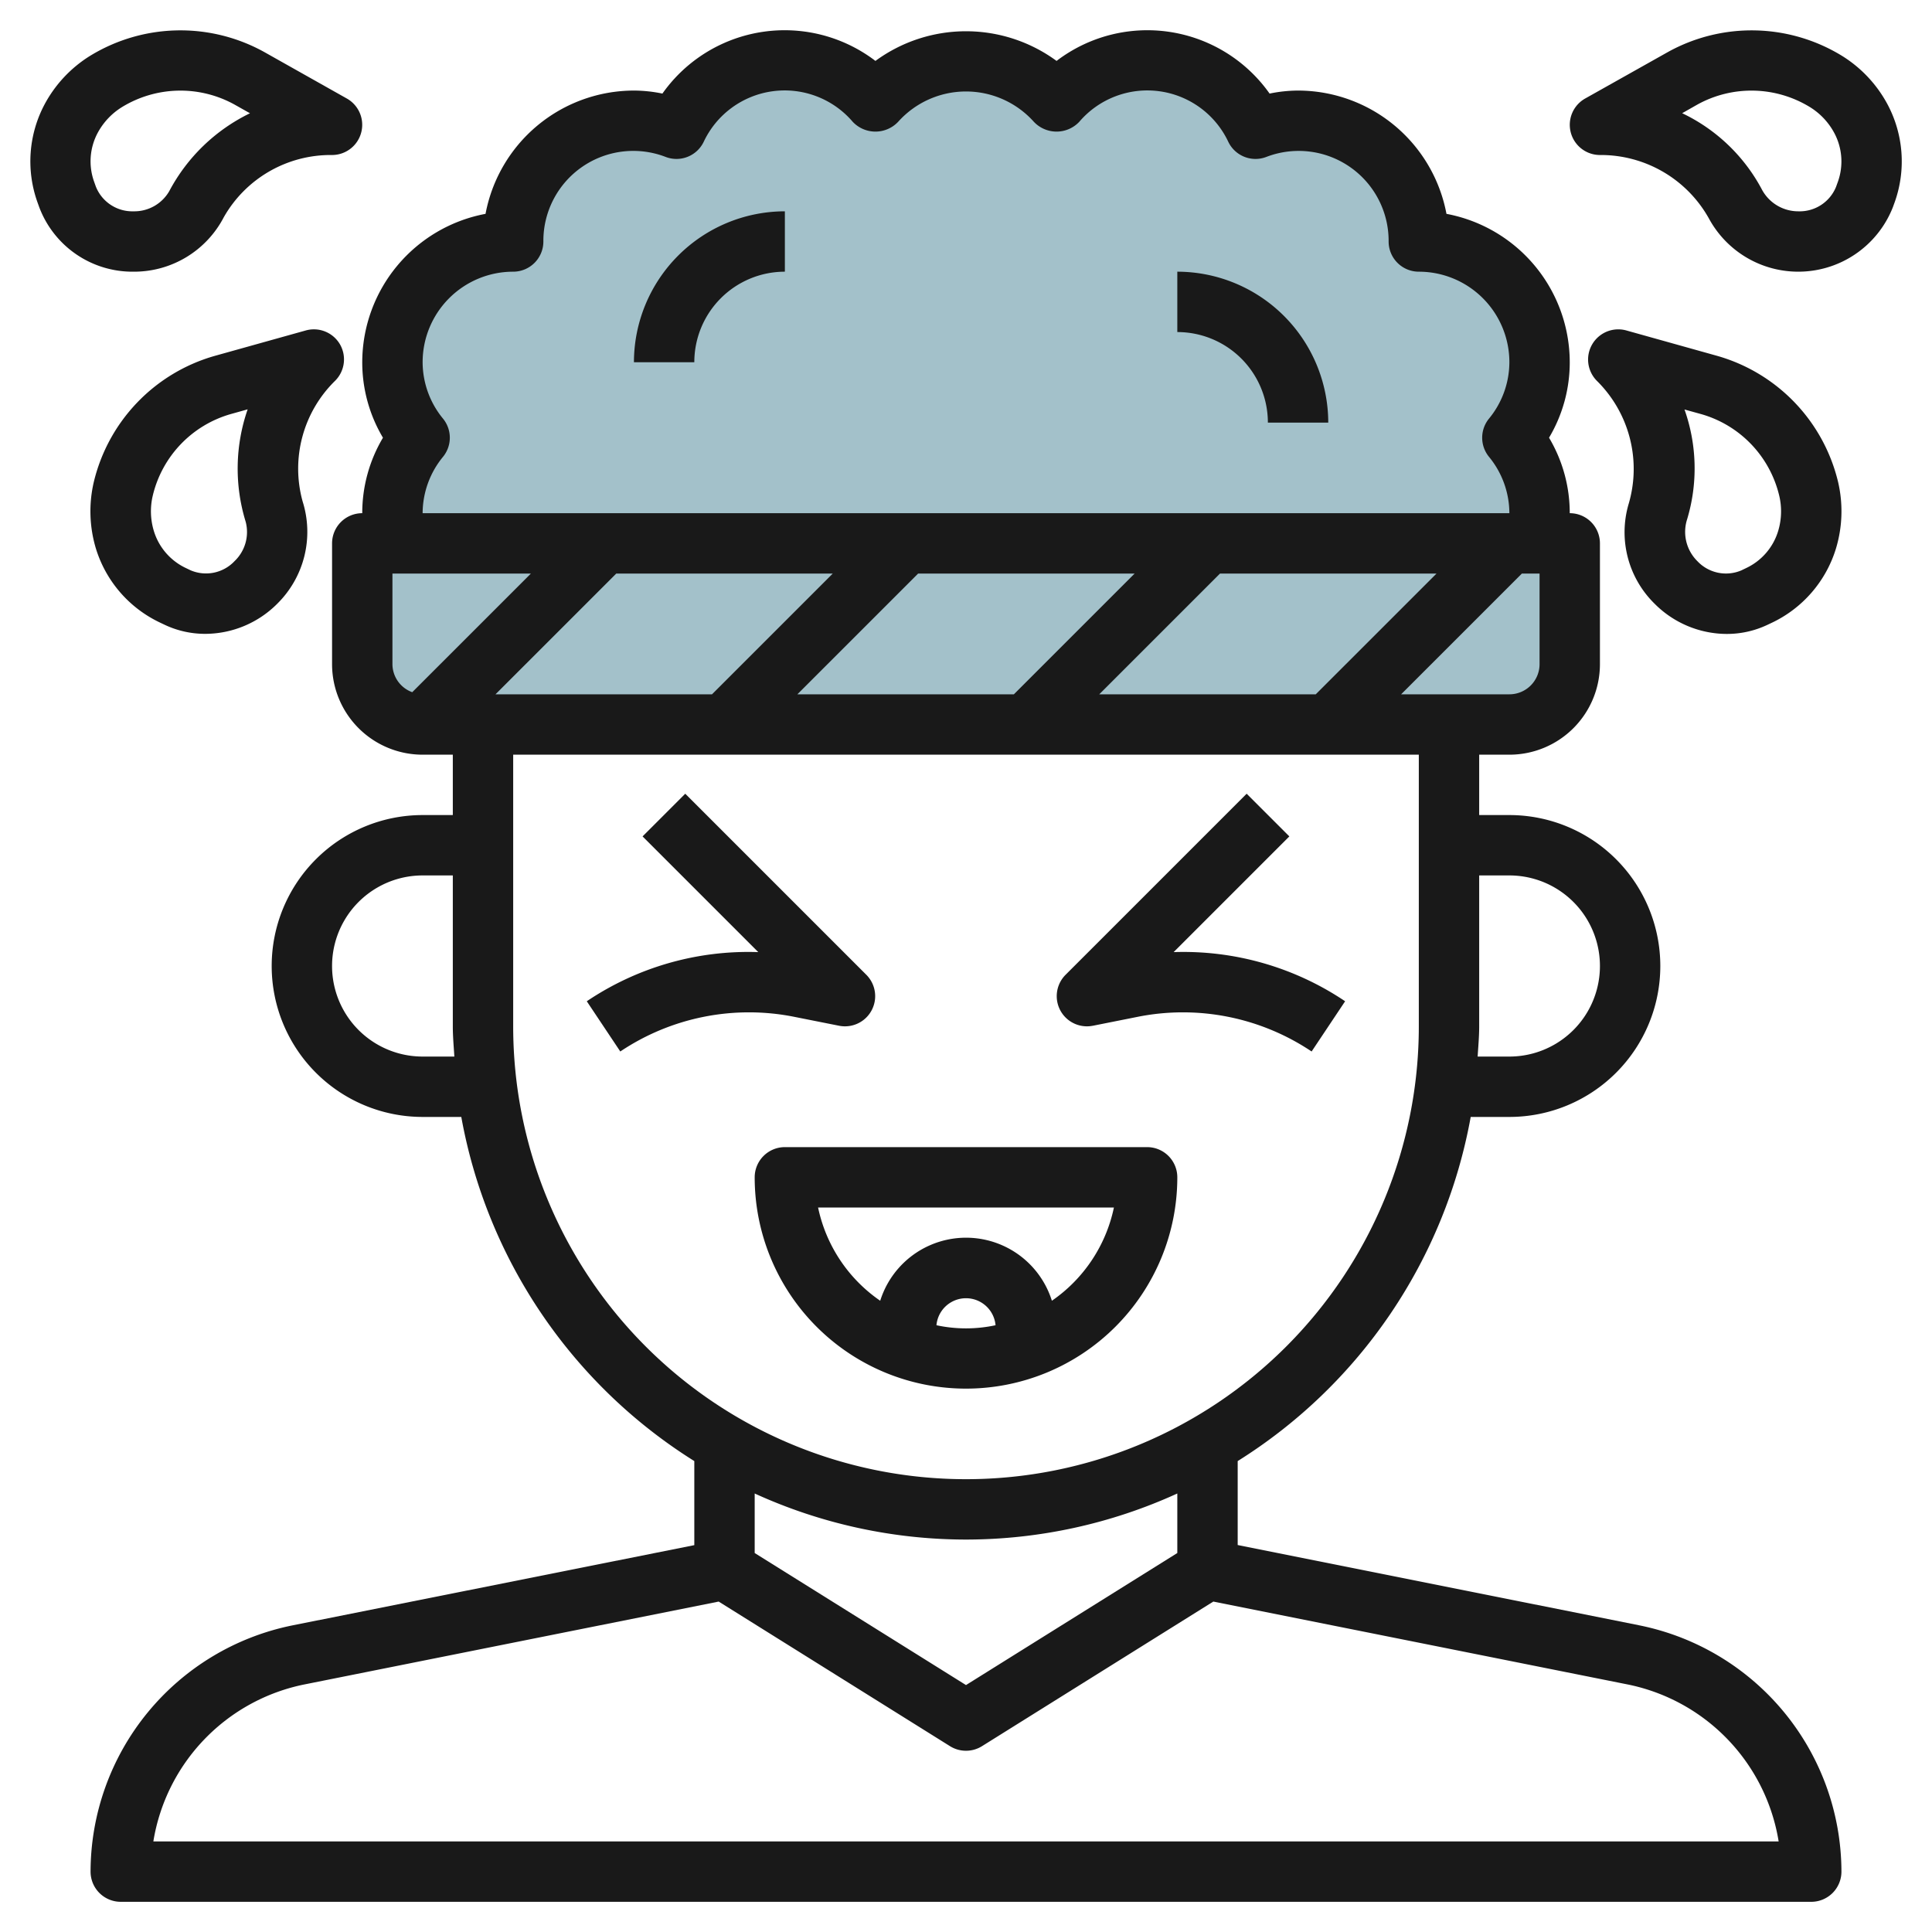
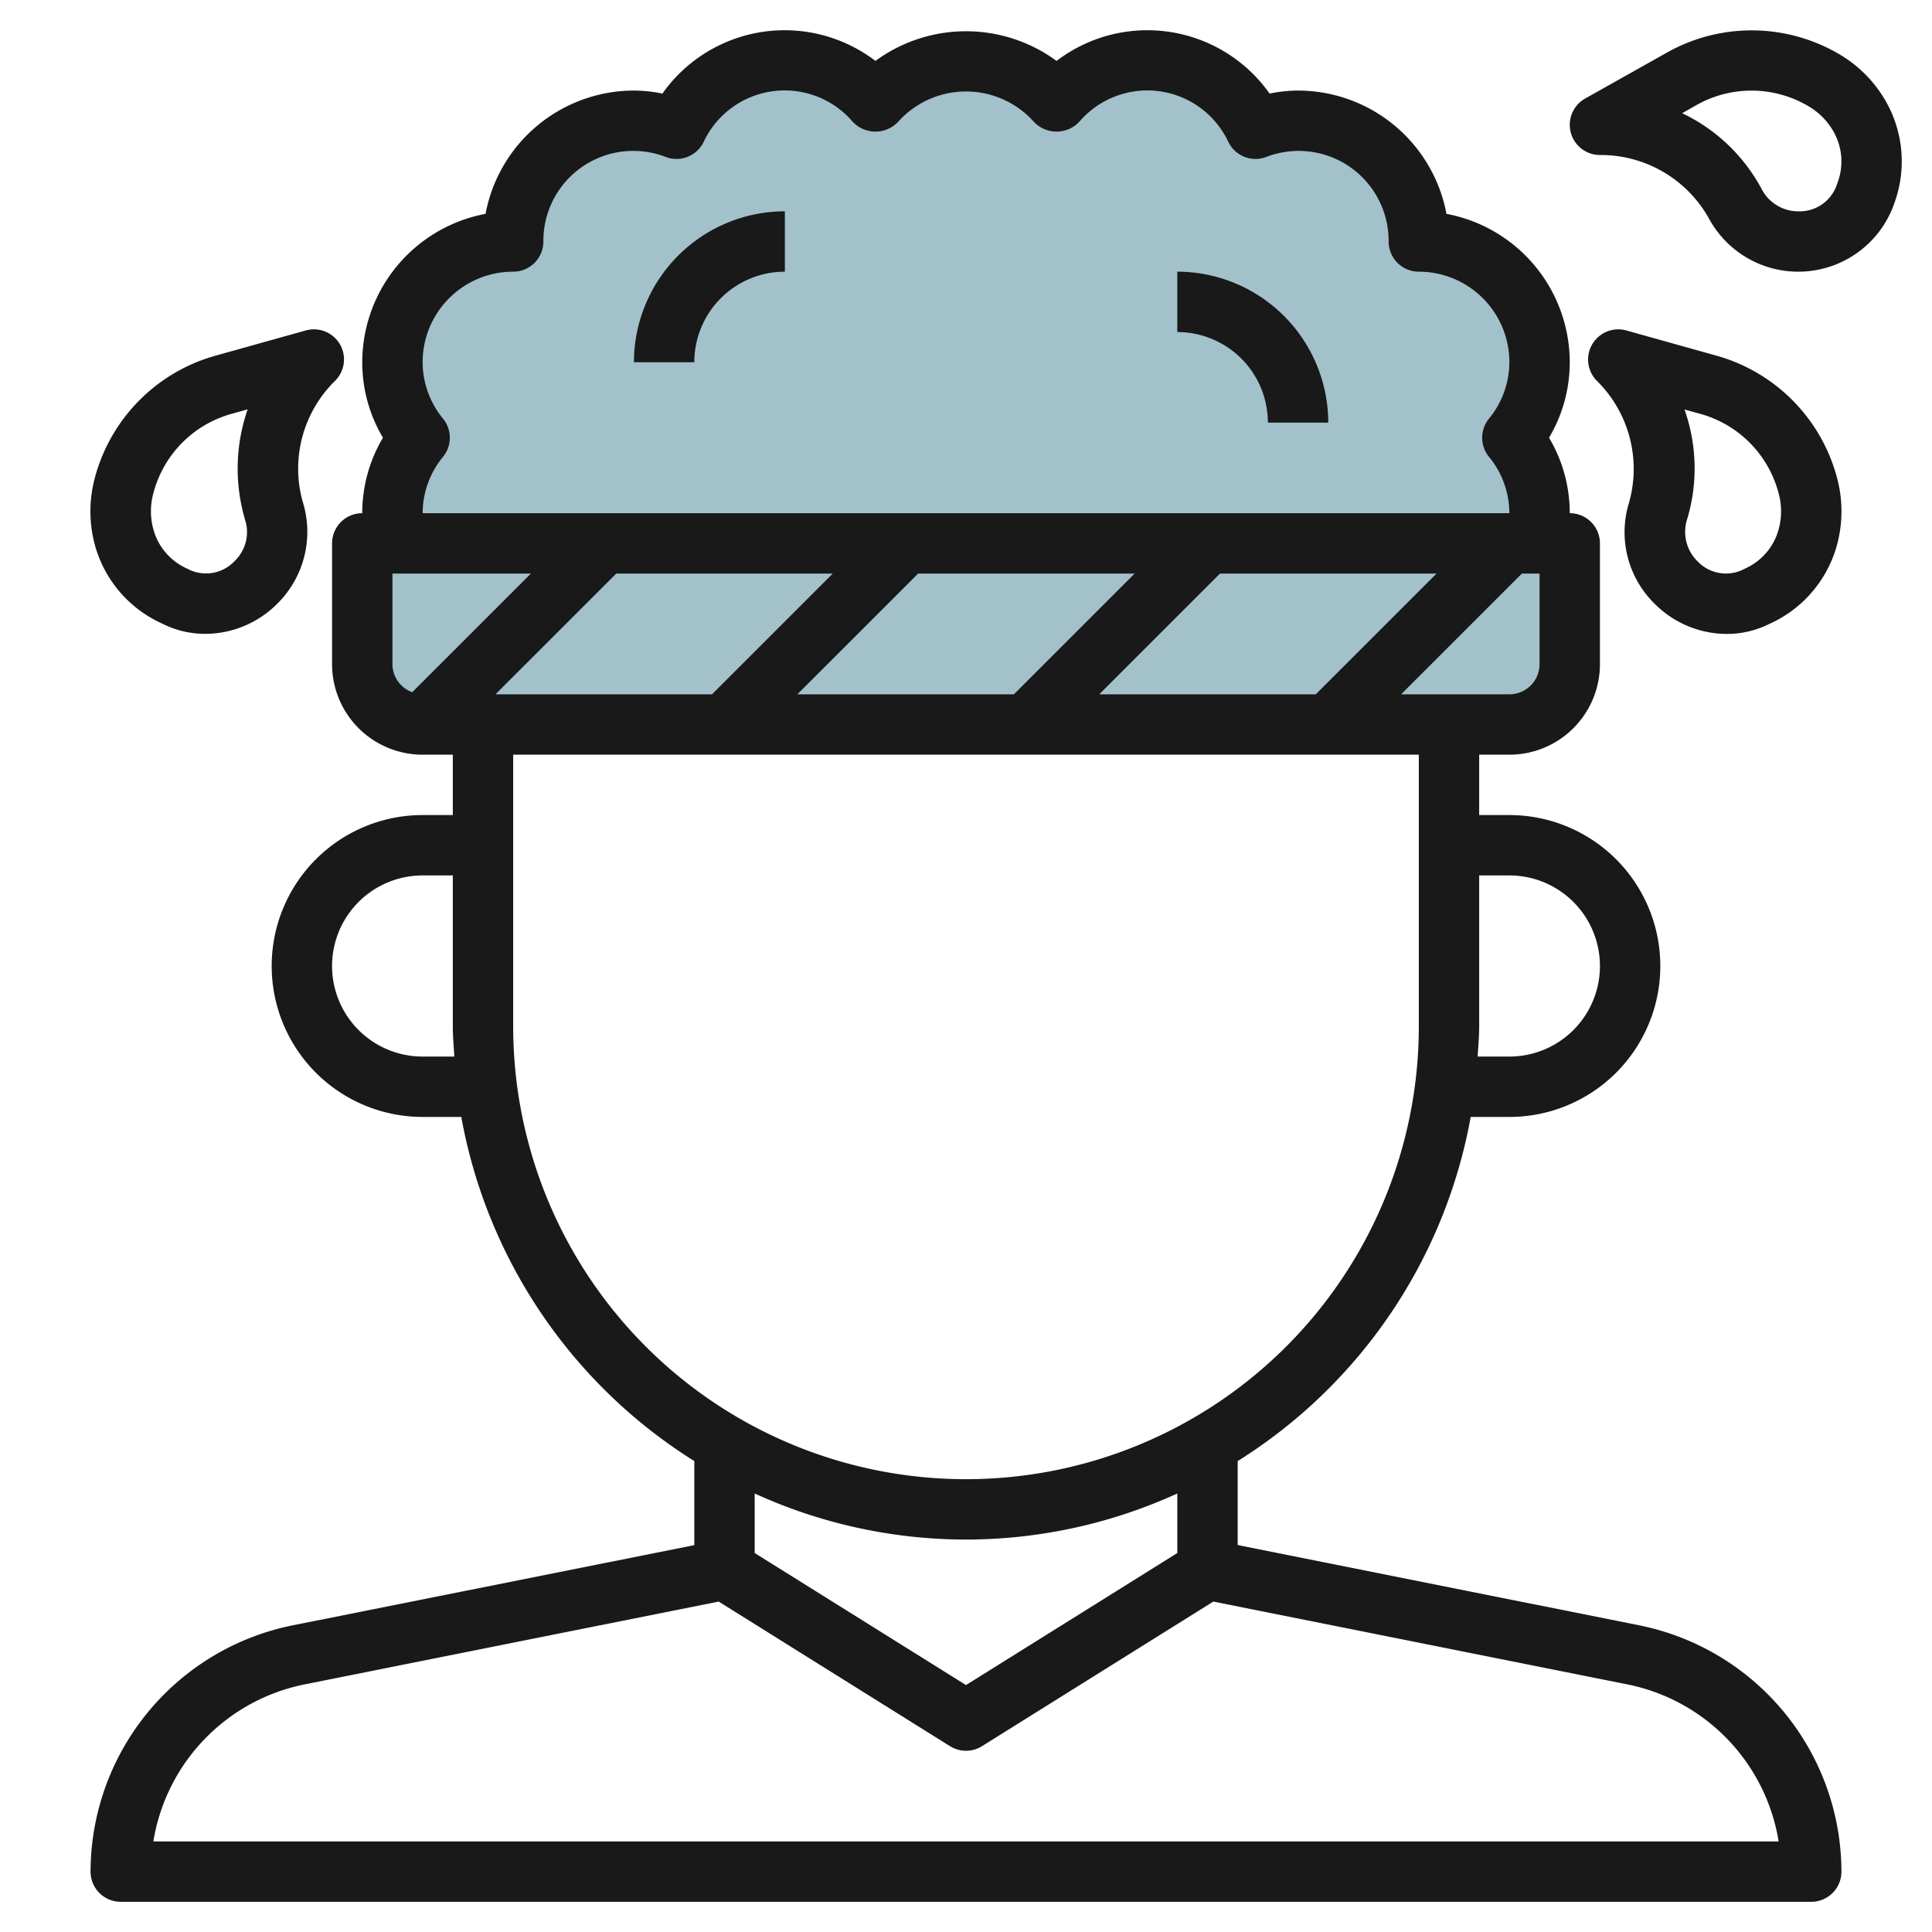
<svg xmlns="http://www.w3.org/2000/svg" height="512" viewBox="0 0 64 64" width="512">
  <g id="Layer_18" data-name="Layer 18">
    <path d="m12 18h40a0 0 0 0 1 0 0v4a2 2 0 0 1 -2 2h-36a2 2 0 0 1 -2-2v-4a0 0 0 0 1 0 0z" fill="#a3c1ca" />
    <path d="m51 12a4 4 0 0 0 -4-4 3.974 3.974 0 0 0 -5.409-3.732 3.966 3.966 0 0 0 -6.591-.888 3.951 3.951 0 0 0 -6 0 3.966 3.966 0 0 0 -6.591.888 3.974 3.974 0 0 0 -5.409 3.732 3.979 3.979 0 0 0 -3.1 6.5 3.962 3.962 0 0 0 -.9 2.5 4.024 4.024 0 0 0 .126 1h37.748a4.024 4.024 0 0 0 .126-1 3.962 3.962 0 0 0 -.9-2.5 3.962 3.962 0 0 0 .9-2.5z" fill="#a3c1ca" />
    <g fill="#191919">
      <path d="m54.312 53.843-13.312-2.662v-2.781a17.02 17.02 0 0 0 7.719-11.4h1.281a5 5 0 0 0 0-10h-1v-2h1a3 3 0 0 0 3-3v-4a1 1 0 0 0 -1-1 4.88 4.88 0 0 0 -.686-2.5 4.88 4.88 0 0 0 .686-2.5 5.009 5.009 0 0 0 -4.084-4.916 5.009 5.009 0 0 0 -4.916-4.084 4.723 4.723 0 0 0 -.943.1 4.957 4.957 0 0 0 -7.057-1.082 5.071 5.071 0 0 0 -6 0 4.957 4.957 0 0 0 -7.057 1.082 4.723 4.723 0 0 0 -.943-.1 5.009 5.009 0 0 0 -4.916 4.084 5.009 5.009 0 0 0 -4.084 4.916 4.88 4.88 0 0 0 .686 2.5 4.88 4.88 0 0 0 -.686 2.5 1 1 0 0 0 -1 1v4a3 3 0 0 0 3 3h1v2h-1a5 5 0 0 0 0 10h1.281a17.02 17.02 0 0 0 7.719 11.4v2.785l-13.313 2.658a8.341 8.341 0 0 0 -6.687 8.157 1 1 0 0 0 1 1h56a1 1 0 0 0 1-1 8.342 8.342 0 0 0 -6.688-8.157zm-4.312-24.843a3 3 0 0 1 0 6h-1.051c.02-.333.051-.662.051-1v-5zm1-7a1 1 0 0 1 -1 1h-3.586l4-4h.586zm-34.586 1 4-4h7.172l-4 4zm14-4h7.172l-4 4h-7.172zm10 0h7.172l-4 4h-7.172zm-25.735-5.128a2.954 2.954 0 0 1 -.679-1.872 3 3 0 0 1 3-3 1 1 0 0 0 1-1 2.979 2.979 0 0 1 4.055-2.8 1 1 0 0 0 1.255-.5 2.965 2.965 0 0 1 4.937-.666 1.034 1.034 0 0 0 1.506 0 3.017 3.017 0 0 1 4.494 0 1.034 1.034 0 0 0 1.506 0 2.965 2.965 0 0 1 4.937.666 1 1 0 0 0 1.255.5 2.98 2.98 0 0 1 4.055 2.8 1 1 0 0 0 1 1 3 3 0 0 1 3 3 2.954 2.954 0 0 1 -.679 1.872 1 1 0 0 0 0 1.256 2.954 2.954 0 0 1 .679 1.872h-36a2.954 2.954 0 0 1 .679-1.872 1 1 0 0 0 0-1.256zm-1.679 5.128h4.586l-3.93 3.93a.994.994 0 0 1 -.656-.93zm1 16a3 3 0 0 1 0-6h1v5c0 .338.031.667.051 1zm3-1v-9h30v9a15 15 0 0 1 -30 0zm15 17a16.878 16.878 0 0 0 7-1.526v1.972l-7 4.374-7-4.374v-1.972a16.878 16.878 0 0 0 7 1.526zm-26.92 10a6.34 6.34 0 0 1 5-5.2l13.727-2.746 7.663 4.79a1 1 0 0 0 1.06 0l7.663-4.79 13.727 2.746a6.34 6.34 0 0 1 5 5.2z" />
-       <path d="m39 39a1 1 0 0 0 -1-1h-12a1 1 0 0 0 -1 1 7 7 0 0 0 14 0zm-7.979 4.9a.983.983 0 0 1 1.958 0 4.66 4.66 0 0 1 -1.958 0zm-3.921-3.9h9.8a4.993 4.993 0 0 1 -2.055 3.089 2.98 2.98 0 0 0 -5.687 0 4.991 4.991 0 0 1 -2.058-3.089z" />
-       <path d="m36.2 33.98 1.465-.292a7.655 7.655 0 0 1 5.784 1.144l1.11-1.664a9.592 9.592 0 0 0 -5.681-1.628l3.833-3.833-1.414-1.414-6 6a1 1 0 0 0 .9 1.687z" />
-       <path d="m27.8 33.98a1 1 0 0 0 .9-1.687l-6-6-1.414 1.414 3.833 3.833a9.578 9.578 0 0 0 -5.681 1.628l1.11 1.664a7.655 7.655 0 0 1 5.784-1.144z" />
      <path d="m42 14h2a5.006 5.006 0 0 0 -5-5v2a3 3 0 0 1 3 3z" />
      <path d="m26 9v-2a5.006 5.006 0 0 0 -5 5h2a3 3 0 0 1 3-3z" />
      <path d="m62.525 3.454a4.252 4.252 0 0 0 -1.5-1.6 5.725 5.725 0 0 0 -5.774-.13l-2.741 1.54a1 1 0 0 0 .49 1.871 4.1 4.1 0 0 1 3.63 2.139 3.367 3.367 0 0 0 6.077-.418l.062-.171a4.02 4.02 0 0 0 -.244-3.231zm-1.64 2.56-.062.172a1.3 1.3 0 0 1 -1.247.814 1.366 1.366 0 0 1 -1.222-.743 5.83 5.83 0 0 0 -2.63-2.507l.5-.284a3.706 3.706 0 0 1 3.733.082 2.263 2.263 0 0 1 .8.846 2 2 0 0 1 .128 1.62z" />
      <path d="m54.812 20a3.384 3.384 0 0 0 2.382 1 3.133 3.133 0 0 0 1.351-.3l.161-.076a4.021 4.021 0 0 0 2.114-2.458 4.271 4.271 0 0 0 .069-2.2 5.731 5.731 0 0 0 -3.989-4.173l-3.024-.846a1 1 0 0 0 -.976 1.67 4.1 4.1 0 0 1 1.049 4.083 3.316 3.316 0 0 0 .863 3.3zm1.545-6.281a3.7 3.7 0 0 1 2.582 2.7 2.247 2.247 0 0 1 -.033 1.164 1.994 1.994 0 0 1 -1.058 1.233l-.162.078a1.3 1.3 0 0 1 -1.459-.306 1.363 1.363 0 0 1 -.338-1.389 5.846 5.846 0 0 0 -.088-3.634z" />
      <path d="m11.261 11.405a1 1 0 0 0 -1.133-.458l-3.028.846a5.731 5.731 0 0 0 -3.993 4.175 4.271 4.271 0 0 0 .069 2.2 4.018 4.018 0 0 0 2.117 2.452l.162.077a3.133 3.133 0 0 0 1.351.3 3.38 3.38 0 0 0 2.381-1 3.344 3.344 0 0 0 .838-3.386 4.072 4.072 0 0 1 1.079-4 1 1 0 0 0 .157-1.206zm-3.124 5.874a1.332 1.332 0 0 1 -.364 1.306 1.3 1.3 0 0 1 -1.459.307l-.163-.078a2 2 0 0 1 -1.057-1.233 2.247 2.247 0 0 1 -.033-1.164 3.7 3.7 0 0 1 2.582-2.7l.561-.157a5.985 5.985 0 0 0 -.067 3.719z" />
-       <path d="m7.411 7.2a4.07 4.07 0 0 1 3.589-2.065 1 1 0 0 0 .49-1.871l-2.737-1.541a5.729 5.729 0 0 0 -5.774.13 4.252 4.252 0 0 0 -1.5 1.6 4.02 4.02 0 0 0 -.243 3.233l.06.167a3.3 3.3 0 0 0 3.128 2.147 3.347 3.347 0 0 0 2.987-1.8zm-4.235-1.017-.06-.168a2 2 0 0 1 .124-1.621 2.263 2.263 0 0 1 .8-.846 3.707 3.707 0 0 1 3.733-.082l.508.286a5.981 5.981 0 0 0 -2.674 2.58 1.335 1.335 0 0 1 -1.183.668 1.3 1.3 0 0 1 -1.248-.817z" />
    </g>
  </g>
</svg>